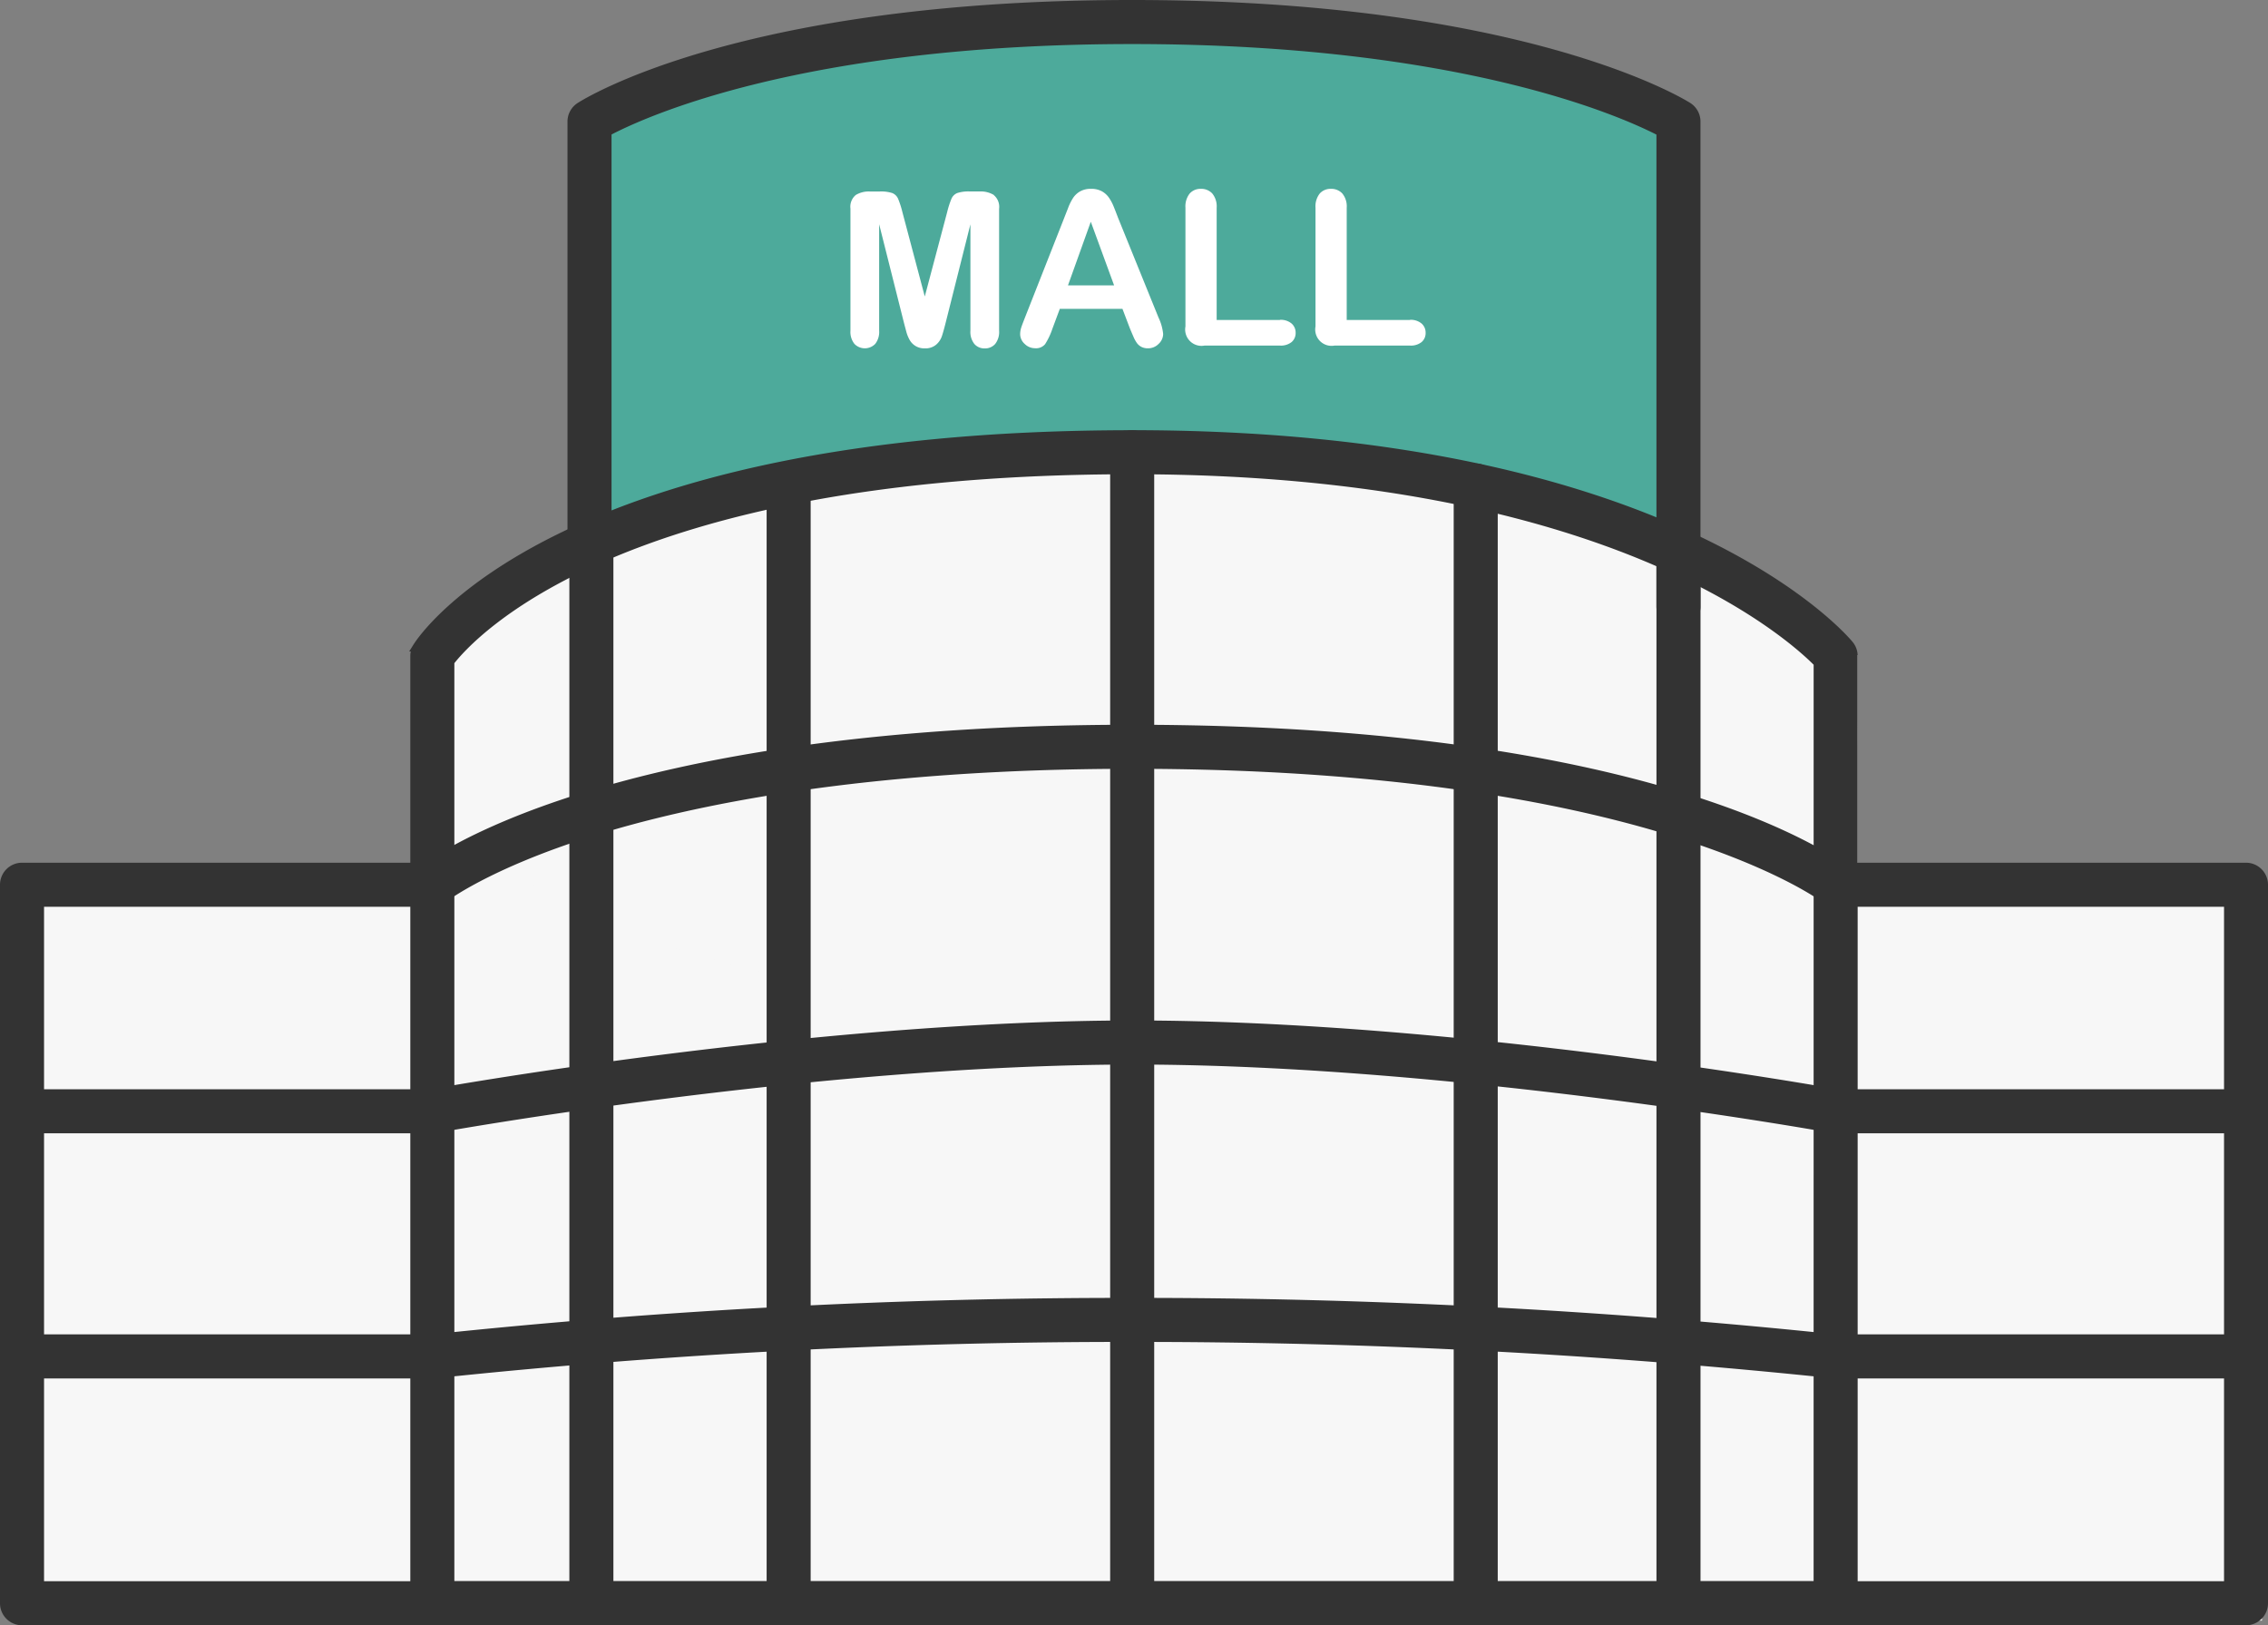
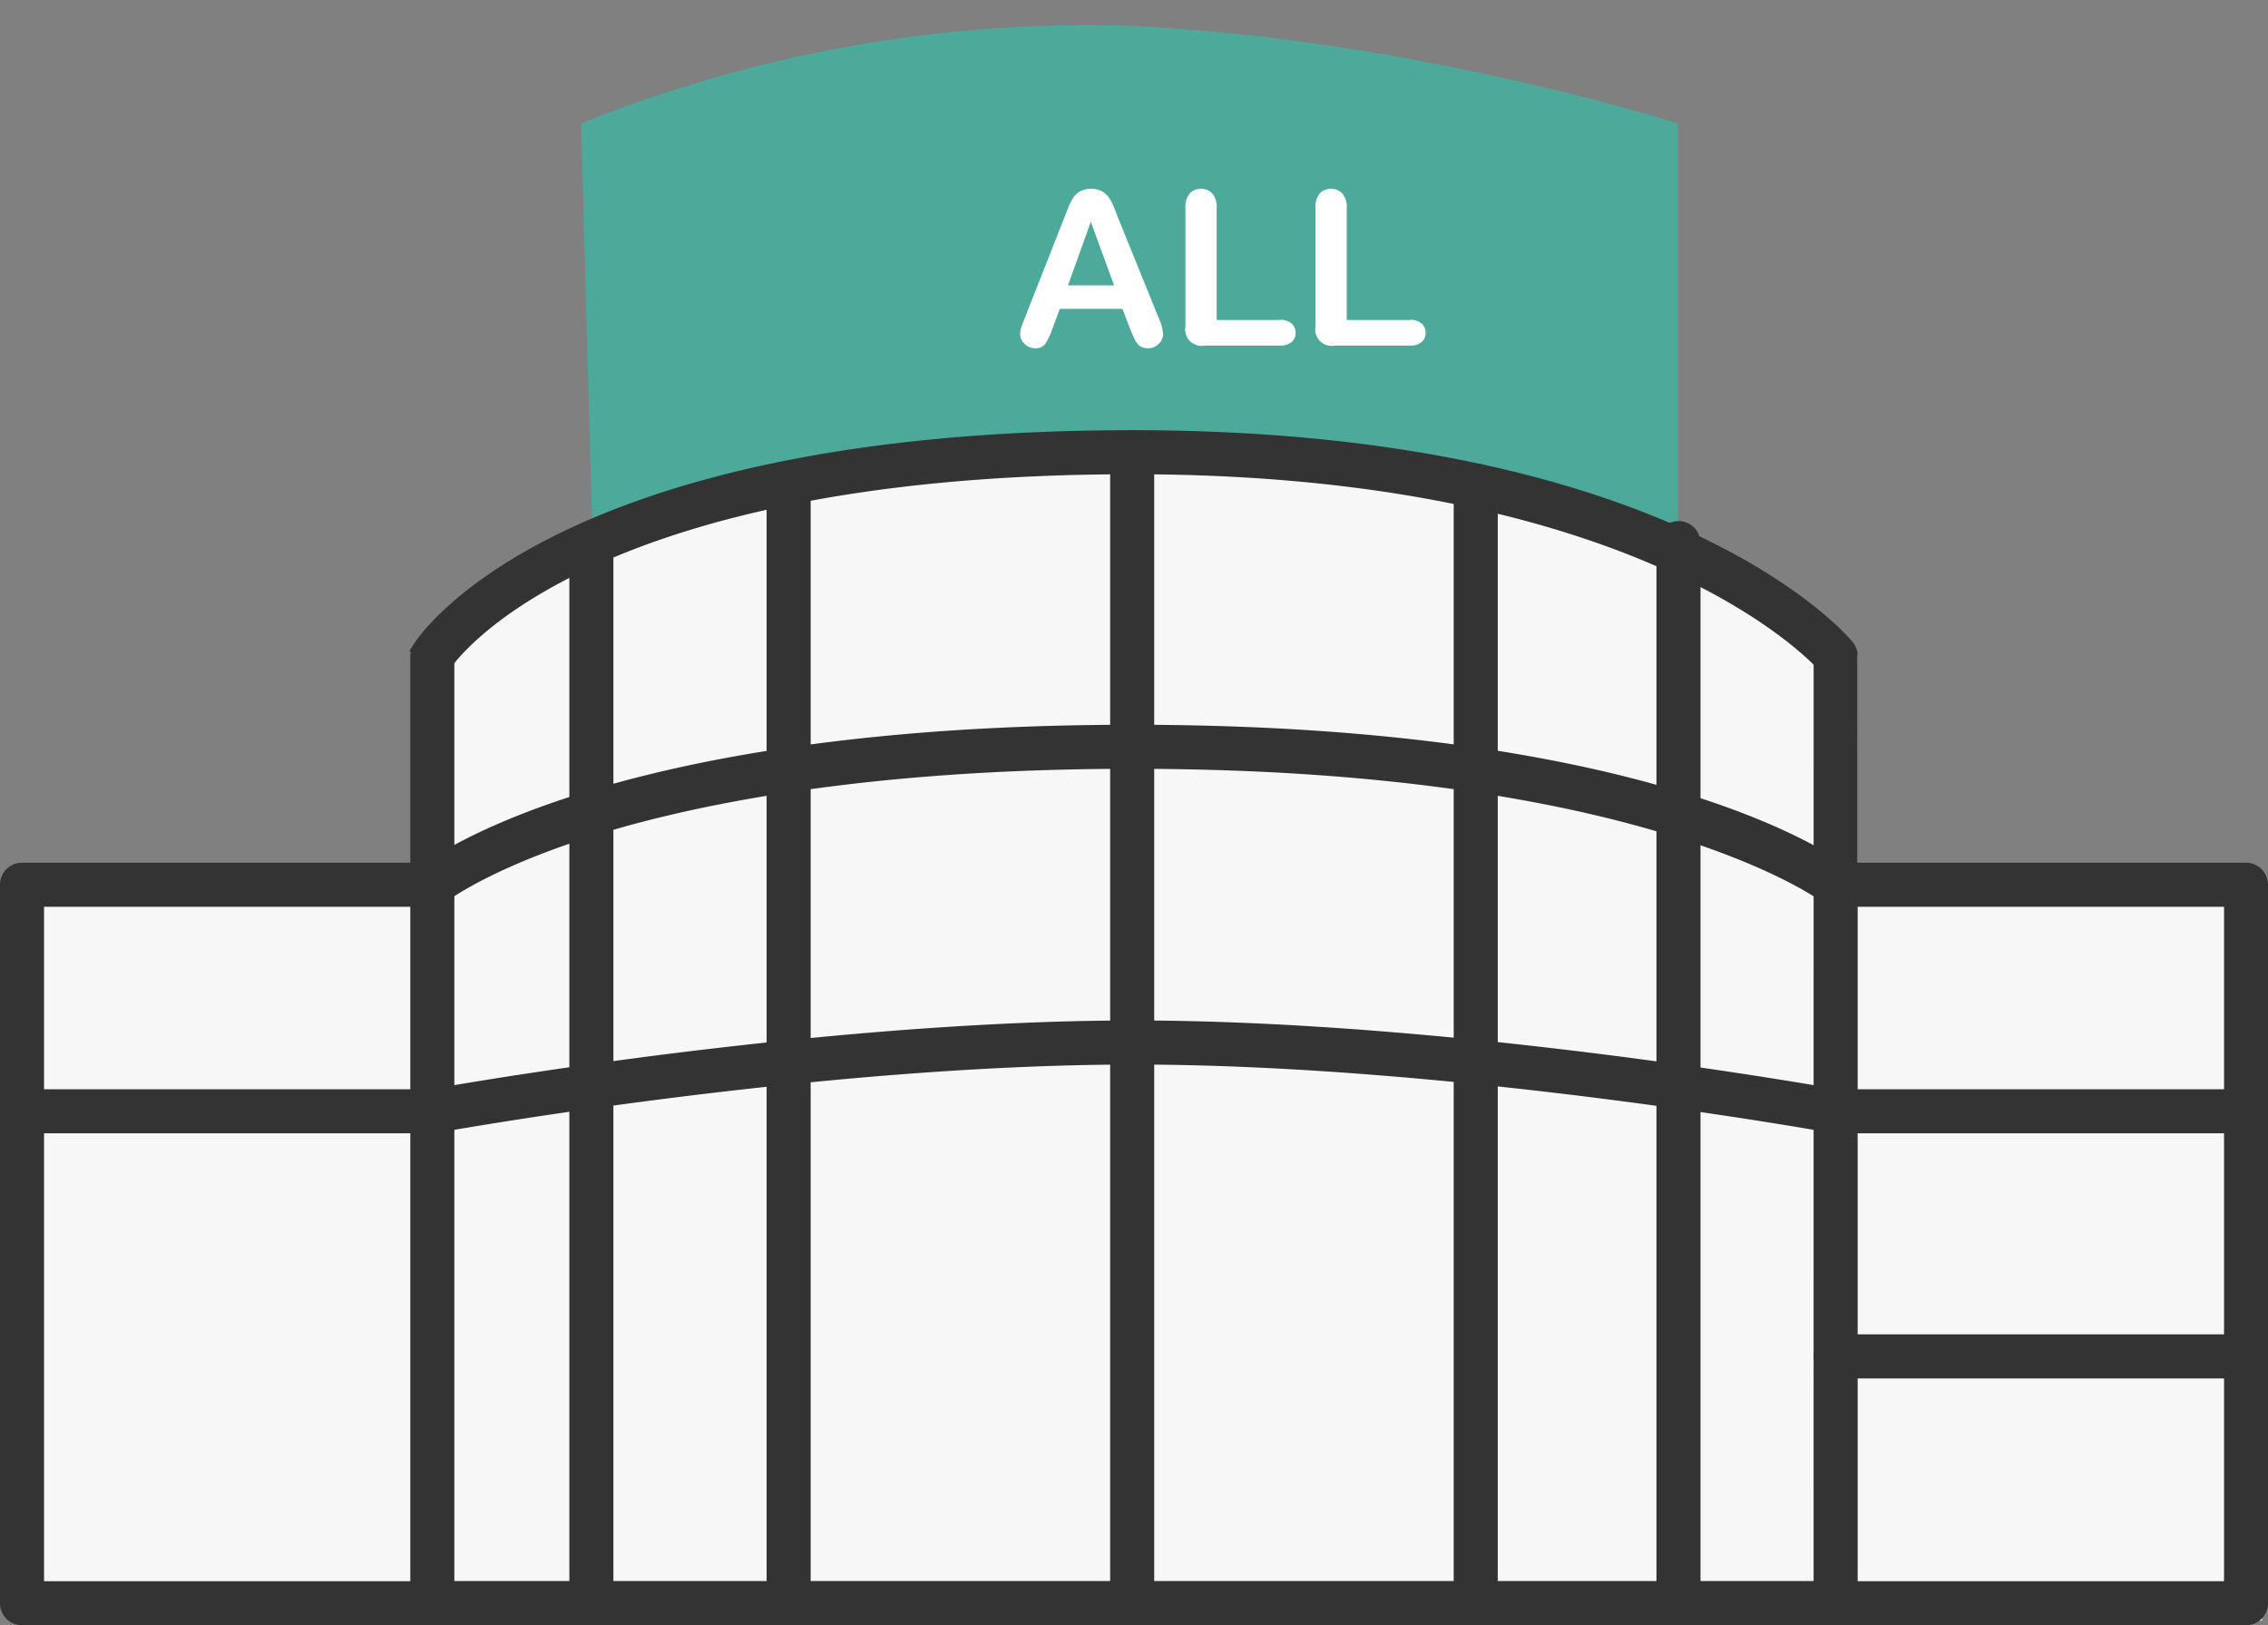
<svg xmlns="http://www.w3.org/2000/svg" width="145.981" height="104.598" viewBox="0 0 145.981 104.598">
  <rect x="0" y="0" width="145.981" height="104.598" fill="#808080" stroke="none" />
  <g id="Group_55248" data-name="Group 55248" transform="translate(0.3 0.3)">
    <g id="Group_55240" data-name="Group 55240" transform="translate(0.789 28.854)">
      <rect id="Rectangle_553" data-name="Rectangle 553" width="144.506" height="47.687" transform="translate(0 27.456)" fill="#f7f7f7" />
      <rect id="Rectangle_554" data-name="Rectangle 554" width="92.484" height="39.017" transform="translate(26.011 13.006)" fill="#f7f7f7" />
      <ellipse id="Ellipse_52" data-name="Ellipse 52" cx="46.242" cy="18.063" rx="46.242" ry="18.063" transform="translate(26.011)" fill="#f7f7f7" />
    </g>
    <g id="Group_55238" data-name="Group 55238" transform="translate(0)">
      <path id="Path_1427" data-name="Path 1427" d="M-9822.869,1953.286a87.388,87.388,0,0,1,34.33-6.318c18.561.639,36.263,6.318,36.263,6.318v26.348s-19.328-5.228-27.541-5.277-27.152,1.447-32.512,2.216a34.951,34.951,0,0,0-9.818,3.061Z" transform="translate(9859.974 -1945.635)" fill="#4daa9b" />
      <g id="Group_55234" data-name="Group 55234">
        <path id="Path_1408" data-name="Path 1408" d="M144.264,74.54H117.851a1.117,1.117,0,0,0,0,2.235h25.3v44.006H2.235V76.775h25.3a1.117,1.117,0,1,0,0-2.235H1.117A1.118,1.118,0,0,0,0,75.657V121.9a1.118,1.118,0,0,0,1.117,1.117H144.264a1.118,1.118,0,0,0,1.117-1.117V75.657a1.118,1.118,0,0,0-1.117-1.117" transform="translate(0 -19.018)" fill="#333" stroke="#333" stroke-width="0.6" />
-         <path id="Path_1409" data-name="Path 1409" d="M120.844,6.578C120.419,6.31,110.138,0,85.083,0S49.967,6.316,49.55,6.585a1.116,1.116,0,0,0-.51.938V34.7a1.117,1.117,0,0,0,2.235,0V8.174c2.311-1.228,12.569-5.939,33.808-5.939,21.257,0,31.7,4.719,34.047,5.945V38.74a1.117,1.117,0,1,0,2.235,0V7.522a1.116,1.116,0,0,0-.521-.944" transform="translate(-12.513)" fill="#333" stroke="#333" stroke-width="0.6" />
        <path id="Path_1410" data-name="Path 1410" d="M81.62,37.171c-37.006,0-45.641,13.08-45.991,13.637a1.115,1.115,0,0,0-.171.594v60.962a1.118,1.118,0,0,0,1.117,1.117H126.9a1.118,1.118,0,0,0,1.117-1.117V51.4a1.119,1.119,0,0,0-.257-.713c-.457-.552-11.594-13.518-46.141-13.518m44.163,74.076H37.693V51.761c1.334-1.73,10.891-12.356,43.928-12.356,30.593,0,42.344,10.583,44.163,12.435Z" transform="translate(-9.048 -9.484)" fill="#333" stroke="#333" stroke-width="0.6" />
        <path id="Path_1411" data-name="Path 1411" d="M127.1,92.617c-.244-.045-24.6-4.446-45.363-4.446s-45.12,4.4-45.364,4.446a1.117,1.117,0,0,0,.4,2.2c.242-.044,24.408-4.41,44.962-4.41s44.72,4.366,44.962,4.41a1.1,1.1,0,0,0,.2.019,1.117,1.117,0,0,0,.2-2.217" transform="translate(-9.046 -22.496)" fill="#333" stroke="#333" stroke-width="0.6" />
        <path id="Path_1412" data-name="Path 1412" d="M127.592,71.735c-.471-.372-11.944-9.115-45.972-9.115s-45.284,8.75-45.746,9.122a1.117,1.117,0,0,0,1.4,1.743c.028-.022,2.793-2.179,9.607-4.311,6.3-1.97,17.442-4.319,34.74-4.319,33.1,0,44.481,8.55,44.589,8.635a1.117,1.117,0,0,0,1.383-1.755" transform="translate(-9.047 -15.977)" fill="#333" stroke="#333" stroke-width="0.6" />
-         <path id="Path_1413" data-name="Path 1413" d="M127.033,114.5a430.981,430.981,0,0,0-45.413-2.361A423.644,423.644,0,0,0,36.441,114.5a1.117,1.117,0,1,0,.267,2.218,421.324,421.324,0,0,1,44.911-2.345,428.931,428.931,0,0,1,45.149,2.345,1.013,1.013,0,0,0,.133.008,1.117,1.117,0,0,0,.131-2.226" transform="translate(-9.046 -28.61)" fill="#333" stroke="#333" stroke-width="0.6" />
        <path id="Path_1414" data-name="Path 1414" d="M97.05,37.171a1.118,1.118,0,0,0-1.117,1.117v74.076a1.117,1.117,0,1,0,2.235,0V38.288a1.118,1.118,0,0,0-1.117-1.117" transform="translate(-24.477 -9.484)" fill="#333" stroke="#333" stroke-width="0.6" />
        <path id="Path_1415" data-name="Path 1415" d="M67.363,40.048a1.118,1.118,0,0,0-1.117,1.117V113.1a1.117,1.117,0,0,0,2.235,0V41.165a1.118,1.118,0,0,0-1.117-1.117" transform="translate(-16.902 -10.218)" fill="#333" stroke="#333" stroke-width="0.6" />
        <path id="Path_1416" data-name="Path 1416" d="M126.736,40.048a1.118,1.118,0,0,0-1.117,1.117V113.1a1.117,1.117,0,0,0,2.235,0V41.165a1.118,1.118,0,0,0-1.117-1.117" transform="translate(-32.051 -10.218)" fill="#333" stroke="#333" stroke-width="0.6" />
        <path id="Path_1417" data-name="Path 1417" d="M50.314,45.023A1.118,1.118,0,0,0,49.2,46.14v68.227a1.117,1.117,0,0,0,2.235,0V46.14a1.118,1.118,0,0,0-1.117-1.117" transform="translate(-12.553 -11.487)" fill="#333" stroke="#333" stroke-width="0.6" />
        <path id="Path_1418" data-name="Path 1418" d="M144.258,45.023a1.118,1.118,0,0,0-1.117,1.117v68.227a1.117,1.117,0,0,0,2.235,0V46.14a1.118,1.118,0,0,0-1.117-1.117" transform="translate(-36.522 -11.487)" fill="#333" stroke="#333" stroke-width="0.6" />
        <path id="Path_1419" data-name="Path 1419" d="M27.529,94.115H1.121a1.117,1.117,0,0,0,0,2.235H27.529a1.117,1.117,0,0,0,0-2.235" transform="translate(-0.001 -24.013)" fill="#333" stroke="#333" stroke-width="0.6" />
-         <path id="Path_1420" data-name="Path 1420" d="M27.529,115.294H1.121a1.117,1.117,0,0,0,0,2.235H27.529a1.117,1.117,0,0,0,0-2.235" transform="translate(-0.001 -29.417)" fill="#333" stroke="#333" stroke-width="0.6" />
        <path id="Path_1421" data-name="Path 1421" d="M184.249,94.115H157.841a1.117,1.117,0,0,0,0,2.235h26.408a1.117,1.117,0,0,0,0-2.235" transform="translate(-39.987 -24.013)" fill="#333" stroke="#333" stroke-width="0.6" />
        <path id="Path_1422" data-name="Path 1422" d="M184.249,115.294H157.841a1.117,1.117,0,0,0,0,2.235h26.408a1.117,1.117,0,0,0,0-2.235" transform="translate(-39.987 -29.417)" fill="#333" stroke="#333" stroke-width="0.6" />
-         <path id="Path_1423" data-name="Path 1423" d="M82.319,16.367a1.623,1.623,0,0,0-.914-.227h-.623a2.364,2.364,0,0,0-.815.1.684.684,0,0,0-.376.365,5.753,5.753,0,0,0-.277.86L77.872,22.9l-1.441-5.433a5.738,5.738,0,0,0-.278-.86.689.689,0,0,0-.375-.365,2.374,2.374,0,0,0-.816-.1H74.34a1.617,1.617,0,0,0-.913.227.984.984,0,0,0-.339.877v7.85a1.232,1.232,0,0,0,.257.855.931.931,0,0,0,1.337,0,1.246,1.246,0,0,0,.253-.852v-6.85l1.591,6.322c.054.207.107.407.159.6a2.242,2.242,0,0,0,.213.524,1.07,1.07,0,0,0,.974.542,1.058,1.058,0,0,0,.731-.237,1.247,1.247,0,0,0,.362-.524q.1-.288.254-.9l1.59-6.322v6.85a1.238,1.238,0,0,0,.256.852.849.849,0,0,0,.657.285.867.867,0,0,0,.68-.285,1.246,1.246,0,0,0,.254-.852v-7.85a.984.984,0,0,0-.338-.877" transform="translate(-18.648 -4.118)" fill="#fff" />
        <path id="Path_1424" data-name="Path 1424" d="M94.059,17.789q-.183-.482-.3-.768a2.9,2.9,0,0,0-.291-.539,1.36,1.36,0,0,0-.454-.41,1.4,1.4,0,0,0-.7-.159,1.381,1.381,0,0,0-.693.159,1.329,1.329,0,0,0-.454.416,3.32,3.32,0,0,0-.324.647q-.153.389-.261.666l-2.538,6.443c-.1.257-.178.458-.223.6a1.4,1.4,0,0,0-.068.42.85.85,0,0,0,.291.629.942.942,0,0,0,.67.278.755.755,0,0,0,.644-.261,4.521,4.521,0,0,0,.473-1l.474-1.272h4.033l.474,1.245q.095.23.226.531a2.1,2.1,0,0,0,.248.447.818.818,0,0,0,.283.229.888.888,0,0,0,.406.086.945.945,0,0,0,.694-.288.877.877,0,0,0,.288-.633,3.213,3.213,0,0,0-.3-1.062Zm-3.228,4.337L92.3,18.031,93.8,22.126Z" transform="translate(-22.39 -4.06)" fill="#fff" />
        <path id="Path_1425" data-name="Path 1425" d="M108.119,24.352h-4.074V17.132a1.31,1.31,0,0,0-.281-.918.962.962,0,0,0-.734-.3.924.924,0,0,0-.72.3,1.327,1.327,0,0,0-.274.914v7.641A1.052,1.052,0,0,0,103.266,26h4.853a1.1,1.1,0,0,0,.751-.227.752.752,0,0,0,.258-.592.774.774,0,0,0-.261-.6,1.074,1.074,0,0,0-.748-.237" transform="translate(-26.034 -4.06)" fill="#fff" />
        <path id="Path_1426" data-name="Path 1426" d="M119.357,24.352h-4.074V17.132a1.31,1.31,0,0,0-.281-.918.962.962,0,0,0-.734-.3.924.924,0,0,0-.72.3,1.327,1.327,0,0,0-.274.914v7.641A1.052,1.052,0,0,0,114.5,26h4.853a1.1,1.1,0,0,0,.751-.227.752.752,0,0,0,.258-.592.774.774,0,0,0-.261-.6,1.075,1.075,0,0,0-.748-.237" transform="translate(-28.901 -4.06)" fill="#fff" />
      </g>
    </g>
  </g>
</svg>